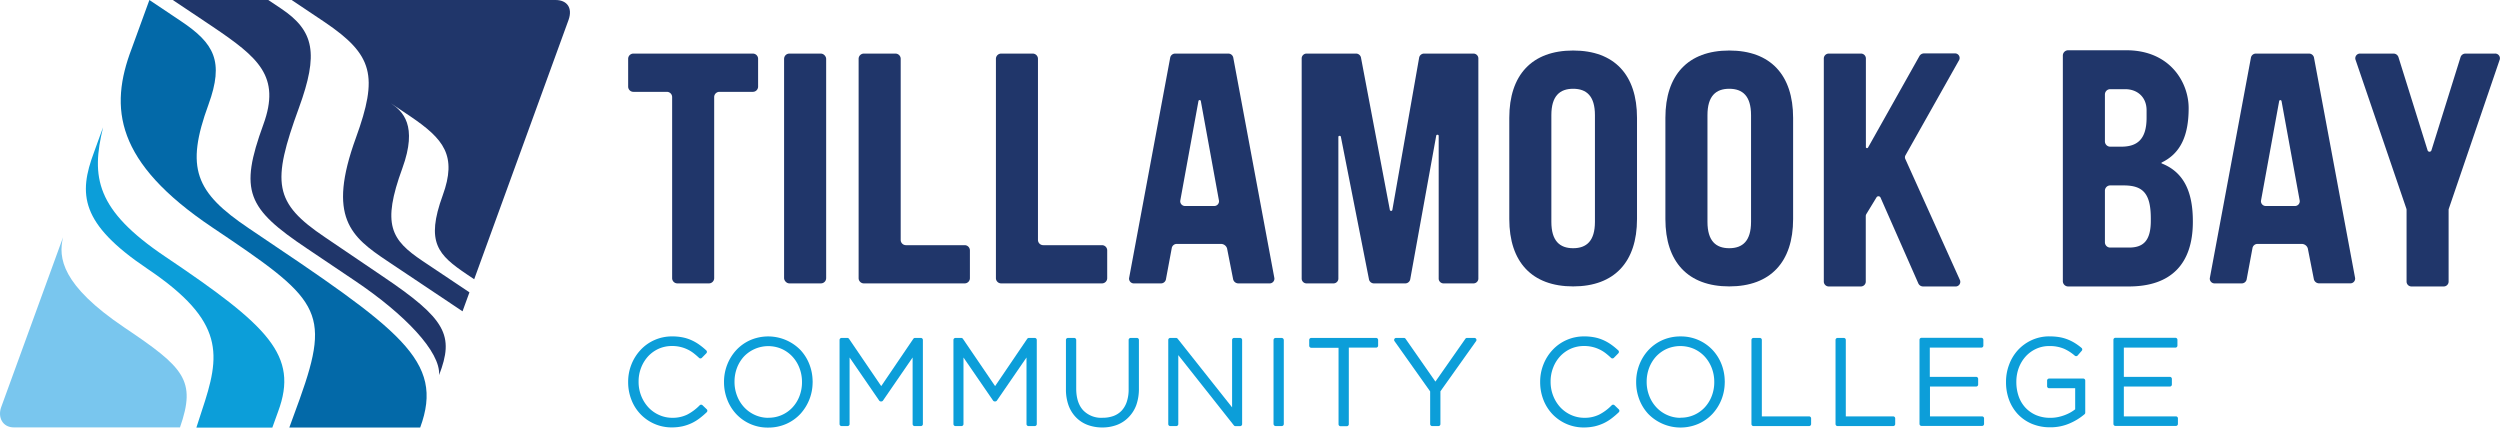
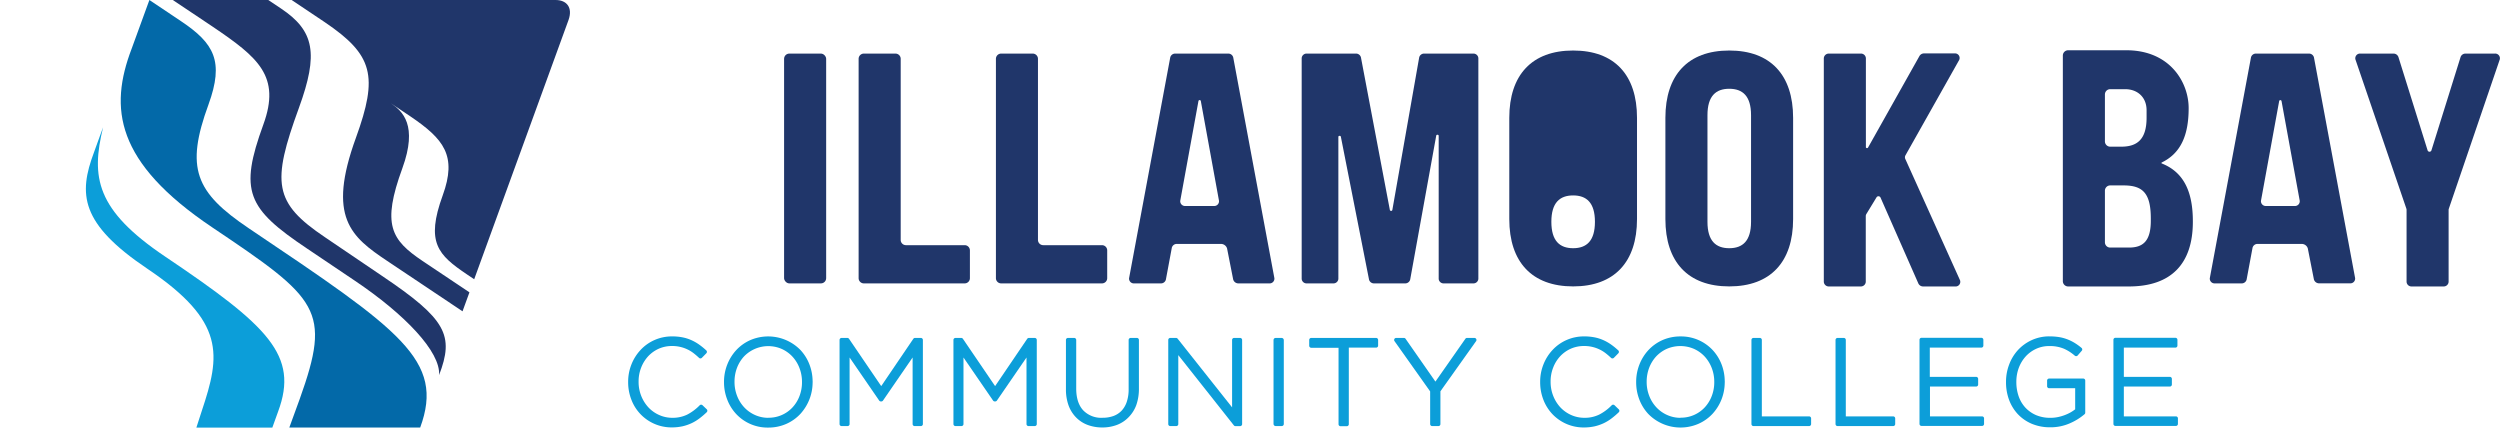
<svg xmlns="http://www.w3.org/2000/svg" id="Layer_1" data-name="Layer 1" viewBox="0 0 864 147.75">
  <defs>
    <style>.cls-1{fill:#79c6ee;}.cls-2{fill:#0c9ed9;}.cls-3{fill:#0369a8;}.cls-4{fill:#20366a;}</style>
  </defs>
  <g id="logoMark">
-     <path id="logoMark_PathItem_" data-name="logoMark &lt;PathItem&gt;" class="cls-1" d="M43,113.2C21.24,98.53,20.1,89.07,21.79,82L.41,140.71c-1.25,3.43.41,7,4.41,7H62.2C67.9,131.41,63.66,127.08,43,113.2Z" transform="translate(0)" />
    <path id="logoMark_PathItem_2" data-name="logoMark &lt;PathItem&gt;" class="cls-2" d="M57.06,88.66C33.1,72.53,31.43,61.22,35.63,44c0-.08-3.13,8.6-3.13,8.6C27.05,67.1,27.72,77.25,50.86,92.83,78.07,111.14,76.19,122.71,69.74,142c0,0-1.86,5.75-1.87,5.77H94.12l2-5.55C103.34,122.8,92.75,112.67,57.06,88.66Z" transform="translate(0)" />
    <path id="logoMark_PathItem_3" data-name="logoMark &lt;PathItem&gt;" class="cls-3" d="M86,78.91c-18.54-12.47-22-20.8-13.94-42.8C77.5,21.16,74.05,15,62.53,7.3L51.63,0,45.51,16.8c-7.86,20.58-5.66,39.28,27.84,61.78,36.81,24.71,41.26,28.5,30.24,59.3l-3.6,9.87h45.23C153.79,124.49,138.34,114.1,86,78.91Z" transform="translate(0)" />
    <path id="logoMark_PathItem_4" data-name="logoMark &lt;PathItem&gt;" class="cls-4" d="M132,95.33,112.33,82c-17.75-11.94-18.52-18.71-9-44.78,6.8-18.68,5.33-26.55-6.17-34.25L92.72,0h-33L73.4,9.15C89.24,19.85,97.13,26.32,91,43.08c-8.38,23-5.62,28.92,15,42.74l16.69,11.23c17.26,11.61,29.61,24.54,29.06,32.58C157,115.94,154.37,110.36,132,95.33Z" transform="translate(0)" />
    <path id="logoMark_PathItem_5" data-name="logoMark &lt;PathItem&gt;" class="cls-4" d="M192,0h-91.2s7.07,4.71,11.43,7.66C129,19,130.76,26.25,123,47.64c-10,27.48-1.71,34.17,10.85,42.56l26,17.39,2.39-6.56L146.06,90.21c-10.92-7.35-14.16-12.51-7-32.08,5.38-14.8.14-19.68-4-22.45l6.71,4.5C153.44,48.08,158,53.8,153,67.53c-5.94,16.3-1.6,20.58,8.38,27.3l2.5,1.68L196.49,6.89C198,2.65,195.89,0,192,0Z" transform="translate(0)" />
  </g>
  <g id="type">
-     <path id="type_PathItem_" data-name="type &lt;PathItem&gt;" class="cls-4" d="M260.21,18.52H218.9a1.81,1.81,0,0,0-1.81,1.81v9.6a1.81,1.81,0,0,0,1.81,1.81h11.58a1.81,1.81,0,0,1,1.81,1.81V96.13a1.81,1.81,0,0,0,1.81,1.81H245a1.82,1.82,0,0,0,1.82-1.81V33.55a1.81,1.81,0,0,1,1.81-1.81h11.57A1.81,1.81,0,0,0,262,29.93v-9.6A1.81,1.81,0,0,0,260.21,18.52Z" transform="translate(0)" />
    <rect id="type_PathItem_2" data-name="type &lt;PathItem&gt;" class="cls-4" x="270.98" y="18.52" width="14.54" height="79.42" rx="1.81" />
    <path id="type_PathItem_3" data-name="type &lt;PathItem&gt;" class="cls-4" d="M333.39,84.73h-20.3a1.81,1.81,0,0,1-1.81-1.82V20.33a1.81,1.81,0,0,0-1.81-1.81H298.55a1.81,1.81,0,0,0-1.81,1.81v75.8a1.81,1.81,0,0,0,1.81,1.81h34.84a1.81,1.81,0,0,0,1.81-1.81V86.54A1.81,1.81,0,0,0,333.39,84.73Z" transform="translate(0)" />
    <path id="type_PathItem_4" data-name="type &lt;PathItem&gt;" class="cls-4" d="M346,97.94h34.84a1.81,1.81,0,0,0,1.81-1.81V86.54a1.81,1.81,0,0,0-1.81-1.81h-20.3a1.82,1.82,0,0,1-1.82-1.82V20.33a1.81,1.81,0,0,0-1.81-1.81H346a1.81,1.81,0,0,0-1.81,1.81v75.8A1.81,1.81,0,0,0,346,97.94Z" transform="translate(0)" />
    <path id="type_CompoundPathItem_" data-name="type &lt;CompoundPathItem&gt;" class="cls-4" d="M424.07,85.84l2.1,10.67a1.85,1.85,0,0,0,1.8,1.43h10.67a1.65,1.65,0,0,0,1.79-1.8L426.2,19.83a1.75,1.75,0,0,0-1.78-1.31H406.23a1.76,1.76,0,0,0-1.79,1.31L390.21,96.14a1.65,1.65,0,0,0,1.79,1.8h9.14a1.74,1.74,0,0,0,1.79-1.32l2.05-11a1.76,1.76,0,0,1,1.8-1.32H422A2.21,2.21,0,0,1,424.07,85.84ZM419.5,71.19h-9.81a1.66,1.66,0,0,1-1.8-1.78l6.3-34.52a.42.42,0,0,1,.81,0l6.29,34.52A1.65,1.65,0,0,1,419.5,71.19Z" transform="translate(0)" />
    <path id="type_CompoundPathItem_2" data-name="type &lt;CompoundPathItem&gt;" class="cls-4" d="M799.7,19.83a1.76,1.76,0,0,0-1.79-1.31H779.72a1.75,1.75,0,0,0-1.78,1.31L763.71,96.14a1.65,1.65,0,0,0,1.79,1.8h9.14a1.74,1.74,0,0,0,1.79-1.32l2.05-11a1.76,1.76,0,0,1,1.79-1.32h15.25a2.21,2.21,0,0,1,2.05,1.52l2.1,10.67a1.85,1.85,0,0,0,1.8,1.43h10.67a1.65,1.65,0,0,0,1.79-1.8ZM793,71.19h-9.82a1.66,1.66,0,0,1-1.79-1.78l6.3-34.52a.42.42,0,0,1,.8,0l6.3,34.52A1.65,1.65,0,0,1,793,71.19Z" transform="translate(0)" />
    <path id="type_PathItem_5" data-name="type &lt;PathItem&gt;" class="cls-4" d="M510.92,96.39V20.08a1.7,1.7,0,0,0-1.81-1.56H492.26a1.74,1.74,0,0,0-1.79,1.33l-9.28,52.74a.45.45,0,0,1-.85,0l-10-52.76a1.75,1.75,0,0,0-1.79-1.31H451.67a1.7,1.7,0,0,0-1.81,1.56V96.39a1.69,1.69,0,0,0,1.81,1.55h9.06a1.69,1.69,0,0,0,1.81-1.55V47.31c0-.45.77-.5.86-.06l9.74,49.39a1.75,1.75,0,0,0,1.78,1.3h10.64a1.76,1.76,0,0,0,1.8-1.33l9-49.73c.08-.45.85-.4.85.06V96.39A1.69,1.69,0,0,0,499,97.94h10.13A1.69,1.69,0,0,0,510.92,96.39Z" transform="translate(0)" />
-     <path id="type_CompoundPathItem_3" data-name="type &lt;CompoundPathItem&gt;" class="cls-4" d="M543.68,17.46c-14.27,0-22.07,8.46-22.07,23.26v35c0,14.8,7.8,23.26,22.07,23.26s22.07-8.46,22.07-23.26v-35C565.75,25.92,558,17.46,543.68,17.46Zm7.53,59.2c0,6.61-2.9,9.12-7.53,9.12s-7.53-2.51-7.53-9.12V39.8c0-6.61,2.9-9.12,7.53-9.12s7.53,2.51,7.53,9.12Z" transform="translate(0)" />
+     <path id="type_CompoundPathItem_3" data-name="type &lt;CompoundPathItem&gt;" class="cls-4" d="M543.68,17.46c-14.27,0-22.07,8.46-22.07,23.26v35c0,14.8,7.8,23.26,22.07,23.26s22.07-8.46,22.07-23.26v-35C565.75,25.92,558,17.46,543.68,17.46Zm7.53,59.2c0,6.61-2.9,9.12-7.53,9.12s-7.53-2.51-7.53-9.12c0-6.61,2.9-9.12,7.53-9.12s7.53,2.51,7.53,9.12Z" transform="translate(0)" />
    <path id="type_CompoundPathItem_4" data-name="type &lt;CompoundPathItem&gt;" class="cls-4" d="M619.7,40.72c0-14.8-7.8-23.26-22.07-23.26s-22.07,8.46-22.07,23.26v35c0,14.8,7.8,23.26,22.07,23.26s22.07-8.46,22.07-23.26ZM605.16,76.66c0,6.61-2.9,9.12-7.53,9.12s-7.53-2.51-7.53-9.12V39.8c0-6.61,2.9-9.12,7.53-9.12s7.53,2.51,7.53,9.12Z" transform="translate(0)" />
    <path id="type_PathItem_6" data-name="type &lt;PathItem&gt;" class="cls-4" d="M658.5,55a1.39,1.39,0,0,1,0-1.27l18.59-33a1.59,1.59,0,0,0-1.62-2.27H665a1.83,1.83,0,0,0-1.64.91L645.59,51c-.18.32-.74.21-.74-.15V20.1A1.71,1.71,0,0,0,643,18.52H632.13a1.72,1.72,0,0,0-1.82,1.58V97.42A1.71,1.71,0,0,0,632.13,99H643a1.7,1.7,0,0,0,1.81-1.58V74.67a1.38,1.38,0,0,1,.22-.73l3.52-5.78a.79.79,0,0,1,1.34.08L663,98a1.82,1.82,0,0,0,1.69,1h11a1.61,1.61,0,0,0,1.69-2.15Z" transform="translate(0)" />
    <path id="type_CompoundPathItem_5" data-name="type &lt;CompoundPathItem&gt;" class="cls-4" d="M757.85,76.66v-.2c0-10-3-16.95-10.83-20v-.27c6.47-3.09,9.38-9.14,9.38-18.82,0-8.94-6.48-20-21.54-20H714.73a1.83,1.83,0,0,0-1.81,1.85v78A1.83,1.83,0,0,0,714.73,99h21C750.32,99,757.85,91.2,757.85,76.66Zm-30.39-44a1.82,1.82,0,0,1,1.81-1.84h5.19c4.2,0,7.4,2.72,7.4,7.29v2.58c0,7.53-3.3,10-8.72,10h-3.87a1.83,1.83,0,0,1-1.81-1.85Zm15.86,43.62c0,7-2.65,9.28-7.54,9.28h-6.51a1.82,1.82,0,0,1-1.81-1.84V65.93a1.83,1.83,0,0,1,1.81-1.85h4.66c6.61,0,9.39,2.69,9.39,11.44Z" transform="translate(0)" />
    <polygon id="type_PathItem_7" data-name="type &lt;PathItem&gt;" class="cls-4" points="756.4 37.3 756.4 37.31 756.4 37.33 756.4 37.3" />
    <path id="type_PathItem_8" data-name="type &lt;PathItem&gt;" class="cls-4" d="M862.19,18.52H852.14a1.8,1.8,0,0,0-1.76,1.18L840.29,52a.7.7,0,0,1-1.3,0L828.89,19.7a1.8,1.8,0,0,0-1.76-1.18H815.76a1.63,1.63,0,0,0-1.73,2l17.6,51.56a1.33,1.33,0,0,1,.08.45V97.42A1.7,1.7,0,0,0,833.52,99h10.91a1.7,1.7,0,0,0,1.81-1.58V72.56a1.33,1.33,0,0,1,.08-.45l17.6-51.56A1.63,1.63,0,0,0,862.19,18.52Z" transform="translate(0)" />
    <path id="type_PathItem_9" data-name="type &lt;PathItem&gt;" class="cls-2" d="M242.81,140.07a.7.7,0,0,0-1,0,16.85,16.85,0,0,1-4.34,3.23,11.42,11.42,0,0,1-5.17,1.09,11,11,0,0,1-4.57-1,11.35,11.35,0,0,1-3.66-2.62,12.69,12.69,0,0,1-2.46-3.94,13.06,13.06,0,0,1-.91-4.87v-.08a13.07,13.07,0,0,1,.89-4.85,12.45,12.45,0,0,1,2.43-3.92,11.36,11.36,0,0,1,3.66-2.6,11.22,11.22,0,0,1,4.57-.93,12.21,12.21,0,0,1,2.85.31,11.88,11.88,0,0,1,2.44.85,11.51,11.51,0,0,1,2.1,1.27,24.77,24.77,0,0,1,1.93,1.65.69.69,0,0,0,1,0l1.54-1.57a.74.74,0,0,0,.2-.51.71.71,0,0,0-.23-.49,23.66,23.66,0,0,0-2.37-1.94,15.8,15.8,0,0,0-2.65-1.54,14,14,0,0,0-3.07-1,18,18,0,0,0-3.67-.35,14.79,14.79,0,0,0-6.1,1.25,14.59,14.59,0,0,0-4.81,3.4,15.83,15.83,0,0,0-3.17,5,16.06,16.06,0,0,0-1.15,6.07v.08a16.54,16.54,0,0,0,1.13,6.11,14.83,14.83,0,0,0,14,9.54,17.12,17.12,0,0,0,3.69-.39,15.6,15.6,0,0,0,3.15-1.09,15.37,15.37,0,0,0,2.74-1.68h0a27.84,27.84,0,0,0,2.45-2.1.71.71,0,0,0,.21-.5.67.67,0,0,0-.21-.5Z" transform="translate(0)" />
    <path id="type_CompoundPathItem_6" data-name="type &lt;CompoundPathItem&gt;" class="cls-2" d="M279.76,126a15.4,15.4,0,0,0-3.09-5,15.6,15.6,0,0,0-17.4-3.44,14.9,14.9,0,0,0-4.84,3.46,16,16,0,0,0-3.1,5,16.21,16.21,0,0,0-1.11,6v.08a16.47,16.47,0,0,0,1.09,5.94,15.37,15.37,0,0,0,3.08,5,14.84,14.84,0,0,0,11.1,4.73,15.28,15.28,0,0,0,6.29-1.29,14.84,14.84,0,0,0,4.85-3.46,16.17,16.17,0,0,0,4.21-10.85.65.65,0,0,0,0-.34A16.46,16.46,0,0,0,279.76,126Zm-14.19,18.4a11.19,11.19,0,0,1-4.69-1,11.38,11.38,0,0,1-3.7-2.65,12.19,12.19,0,0,1-2.44-3.93,13.16,13.16,0,0,1-.89-4.83v-.08a13.44,13.44,0,0,1,.87-4.82,12.31,12.31,0,0,1,2.42-3.91,11.64,11.64,0,0,1,13-2.6,11.53,11.53,0,0,1,3.71,2.65,12.11,12.11,0,0,1,2.43,3.93,13.16,13.16,0,0,1,.89,4.83v.08a13.22,13.22,0,0,1-.87,4.82,12,12,0,0,1-2.41,3.91,11.19,11.19,0,0,1-8.36,3.57Z" transform="translate(0)" />
    <path id="type_PathItem_10" data-name="type &lt;PathItem&gt;" class="cls-2" d="M318.22,116.79h-2a.71.71,0,0,0-.58.31l-11.09,16.34L293.43,117.1a.71.71,0,0,0-.58-.31h-2a.7.7,0,0,0-.7.7v29.06a.7.7,0,0,0,.7.7h2.07a.7.7,0,0,0,.7-.7v-23l10.23,14.89a.73.73,0,0,0,.57.3h.17a.71.71,0,0,0,.57-.3l10.24-14.89v23a.69.69,0,0,0,.69.7h2.16a.7.7,0,0,0,.7-.7V117.49A.7.7,0,0,0,318.22,116.79Z" transform="translate(0)" />
    <path id="type_PathItem_11" data-name="type &lt;PathItem&gt;" class="cls-2" d="M357.58,116.79h-2a.71.71,0,0,0-.58.31l-11.09,16.34L332.79,117.1a.71.71,0,0,0-.58-.31h-2a.7.7,0,0,0-.7.7v29.06a.7.7,0,0,0,.7.7h2.07a.7.7,0,0,0,.7-.7v-23l10.23,14.89a.73.73,0,0,0,.58.3h.16a.73.73,0,0,0,.58-.3l10.23-14.89v23a.69.69,0,0,0,.69.7h2.16a.7.7,0,0,0,.7-.7V117.49A.7.7,0,0,0,357.58,116.79Z" transform="translate(0)" />
    <path id="type_PathItem_12" data-name="type &lt;PathItem&gt;" class="cls-2" d="M392.92,116.79h-2.16a.7.7,0,0,0-.7.7v17a13.51,13.51,0,0,1-.65,4.38,8.28,8.28,0,0,1-1.79,3.07,7.43,7.43,0,0,1-2.79,1.82,10.8,10.8,0,0,1-3.75.62,8.62,8.62,0,0,1-6.73-2.58c-1.6-1.72-2.41-4.26-2.41-7.52V117.49a.7.7,0,0,0-.7-.7h-2.16a.69.69,0,0,0-.69.7v17a16.27,16.27,0,0,0,.91,5.64,11.64,11.64,0,0,0,2.63,4.17,11,11,0,0,0,4,2.57,14.37,14.37,0,0,0,5,.86,14.22,14.22,0,0,0,5.08-.88,11.08,11.08,0,0,0,4-2.62A11.82,11.82,0,0,0,392.7,140h0a16.9,16.9,0,0,0,.91-5.74V117.49A.69.69,0,0,0,392.92,116.79Z" transform="translate(0)" />
    <path id="type_PathItem_13" data-name="type &lt;PathItem&gt;" class="cls-2" d="M428.58,116.79H426.5a.69.69,0,0,0-.69.7v23.29L407,117.06a.72.72,0,0,0-.55-.27h-2a.7.7,0,0,0-.7.7v29.06a.7.7,0,0,0,.7.7h2.07a.7.7,0,0,0,.7-.7V122.73L426.42,147a.68.68,0,0,0,.54.27h1.62a.7.7,0,0,0,.7-.7V117.49A.7.7,0,0,0,428.58,116.79Z" transform="translate(0)" />
    <rect id="type_PathItem_14" data-name="type &lt;PathItem&gt;" class="cls-2" x="440.13" y="116.79" width="3.55" height="30.46" rx="0.7" />
    <path id="type_PathItem_15" data-name="type &lt;PathItem&gt;" class="cls-2" d="M475.58,116.79H453.16a.7.7,0,0,0-.7.7v2a.71.71,0,0,0,.7.7h9.44v26.41a.69.69,0,0,0,.69.7h2.16a.7.7,0,0,0,.7-.7V120.14h9.43a.7.7,0,0,0,.7-.7v-2A.7.7,0,0,0,475.58,116.79Z" transform="translate(0)" />
    <path id="type_PathItem_16" data-name="type &lt;PathItem&gt;" class="cls-2" d="M509.54,116.79H507a.68.68,0,0,0-.57.3l-10.35,14.79-10.31-14.79a.68.68,0,0,0-.57-.3h-2.7a.68.68,0,0,0-.61.38.69.69,0,0,0,.05.72l12.32,17.38v11.28a.7.7,0,0,0,.7.7h2.16a.69.69,0,0,0,.69-.7V135.23l12.33-17.34a.7.7,0,0,0-.57-1.1Z" transform="translate(0)" />
    <path id="type_PathItem_17" data-name="type &lt;PathItem&gt;" class="cls-2" d="M558,140.07a.7.7,0,0,0-1,0,16.72,16.72,0,0,1-4.35,3.23,11.36,11.36,0,0,1-5.17,1.09,11.07,11.07,0,0,1-4.57-1,11.57,11.57,0,0,1-3.66-2.62,12.67,12.67,0,0,1-2.45-3.94,13.06,13.06,0,0,1-.91-4.87v-.08a13.07,13.07,0,0,1,.89-4.85,12.28,12.28,0,0,1,2.43-3.92,11.36,11.36,0,0,1,3.66-2.6,11.22,11.22,0,0,1,4.57-.93,12.21,12.21,0,0,1,2.85.31,11.88,11.88,0,0,1,2.44.85,11.51,11.51,0,0,1,2.1,1.27,24.77,24.77,0,0,1,1.93,1.65.69.69,0,0,0,1,0l1.54-1.57a.69.69,0,0,0,.19-.51.66.66,0,0,0-.22-.49,23.66,23.66,0,0,0-2.37-1.94,15.8,15.8,0,0,0-2.65-1.54,14,14,0,0,0-3.07-1,18,18,0,0,0-3.68-.35,14.78,14.78,0,0,0-6.09,1.25,14.59,14.59,0,0,0-4.81,3.4,15.65,15.65,0,0,0-3.17,5,16.06,16.06,0,0,0-1.15,6.07v.08a16.74,16.74,0,0,0,1.12,6.11,15.17,15.17,0,0,0,3.16,5,14.84,14.84,0,0,0,10.86,4.56,17.12,17.12,0,0,0,3.69-.39,15.6,15.6,0,0,0,3.15-1.09,15.37,15.37,0,0,0,2.74-1.68h0a27.84,27.84,0,0,0,2.45-2.1.7.7,0,0,0,0-1Z" transform="translate(0)" />
    <path id="type_CompoundPathItem_7" data-name="type &lt;CompoundPathItem&gt;" class="cls-2" d="M595,126a15.4,15.4,0,0,0-3.09-5,14.93,14.93,0,0,0-11.1-4.73,15.27,15.27,0,0,0-6.31,1.29,15,15,0,0,0-4.83,3.46,15.78,15.78,0,0,0-3.1,5,16.21,16.21,0,0,0-1.11,6v.08a16.47,16.47,0,0,0,1.08,5.94,15.4,15.4,0,0,0,3.09,5A15.57,15.57,0,0,0,587,146.46a14.77,14.77,0,0,0,4.86-3.46,16,16,0,0,0,3.11-5,16.36,16.36,0,0,0,1.1-5.83.65.65,0,0,0,0-.34A16.46,16.46,0,0,0,595,126Zm-14.19,18.4a11.19,11.19,0,0,1-4.69-1,11.38,11.38,0,0,1-3.7-2.65,12.19,12.19,0,0,1-2.44-3.93,13.16,13.16,0,0,1-.89-4.83v-.08a13.44,13.44,0,0,1,.87-4.82,12.29,12.29,0,0,1,2.41-3.91,11.54,11.54,0,0,1,3.68-2.62,11.91,11.91,0,0,1,9.37,0,11.53,11.53,0,0,1,3.71,2.65,12.46,12.46,0,0,1,2.43,3.93,13.16,13.16,0,0,1,.89,4.83v.08a13.22,13.22,0,0,1-.87,4.82,12.18,12.18,0,0,1-2.41,3.91,11.19,11.19,0,0,1-8.36,3.57Z" transform="translate(0)" />
    <path id="type_PathItem_18" data-name="type &lt;PathItem&gt;" class="cls-2" d="M625.26,143.9H608.89V117.49a.69.69,0,0,0-.69-.7H606a.7.7,0,0,0-.7.7v29.06a.7.7,0,0,0,.7.7h19.22a.7.7,0,0,0,.7-.7v-2A.71.71,0,0,0,625.26,143.9Z" transform="translate(0)" />
    <path id="type_PathItem_19" data-name="type &lt;PathItem&gt;" class="cls-2" d="M654.28,143.9H637.91V117.49a.69.69,0,0,0-.69-.7h-2.16a.7.7,0,0,0-.7.7v29.06a.7.7,0,0,0,.7.7h19.22a.7.7,0,0,0,.7-.7v-2A.7.7,0,0,0,654.28,143.9Z" transform="translate(0)" />
    <path id="type_PathItem_20" data-name="type &lt;PathItem&gt;" class="cls-2" d="M685,143.9h-18V133.59h15.95a.7.7,0,0,0,.7-.7v-1.95a.71.71,0,0,0-.7-.7H666.94v-10.1h17.82a.7.7,0,0,0,.69-.7v-2a.69.69,0,0,0-.69-.7H664.08a.7.7,0,0,0-.7.7v29.06a.7.7,0,0,0,.7.7H685a.69.69,0,0,0,.69-.7v-2A.7.7,0,0,0,685,143.9Z" transform="translate(0)" />
    <path id="type_PathItem_21" data-name="type &lt;PathItem&gt;" class="cls-2" d="M720,130.83H708.18a.69.69,0,0,0-.7.69v1.95a.7.7,0,0,0,.7.7h9v7.29a14.63,14.63,0,0,1-1.48,1,14.94,14.94,0,0,1-2.13,1,15.29,15.29,0,0,1-2.4.69,12.85,12.85,0,0,1-2.56.25,12.42,12.42,0,0,1-4.93-.93,11,11,0,0,1-3.69-2.58,11.14,11.14,0,0,1-2.33-3.9,14.88,14.88,0,0,1-.81-5v-.08a13.66,13.66,0,0,1,.83-4.74,12.27,12.27,0,0,1,2.34-3.92,11.17,11.17,0,0,1,3.57-2.65,10.58,10.58,0,0,1,4.57-1,12.55,12.55,0,0,1,5.17.93,15.09,15.09,0,0,1,3.71,2.38.7.7,0,0,0,1-.06l1.41-1.62a.65.65,0,0,0,.17-.51.68.68,0,0,0-.24-.48,19.09,19.09,0,0,0-2.31-1.68,15.2,15.2,0,0,0-2.52-1.26,14.72,14.72,0,0,0-2.87-.79,20.72,20.72,0,0,0-3.38-.26,14.46,14.46,0,0,0-6.19,1.32,14.88,14.88,0,0,0-4.77,3.48,15.35,15.35,0,0,0-3,5,16.66,16.66,0,0,0-1.06,5.91v.08a17.45,17.45,0,0,0,1,6,14.82,14.82,0,0,0,3,5,14.27,14.27,0,0,0,4.83,3.39,16.11,16.11,0,0,0,6.44,1.24,16.46,16.46,0,0,0,6.78-1.37h0a20.14,20.14,0,0,0,5.09-3.15.68.68,0,0,0,.24-.53V131.52A.69.69,0,0,0,720,130.83Z" transform="translate(0)" />
    <path id="type_PathItem_22" data-name="type &lt;PathItem&gt;" class="cls-2" d="M752,143.9H734V133.59H749.9a.7.7,0,0,0,.7-.7v-1.95a.7.7,0,0,0-.7-.7H734v-10.1h17.82a.7.7,0,0,0,.7-.7v-2a.7.7,0,0,0-.7-.7H731.09a.69.69,0,0,0-.69.7v29.06a.69.69,0,0,0,.69.7H752a.69.69,0,0,0,.69-.7v-2A.7.7,0,0,0,752,143.9Z" transform="translate(0)" />
  </g>
</svg>